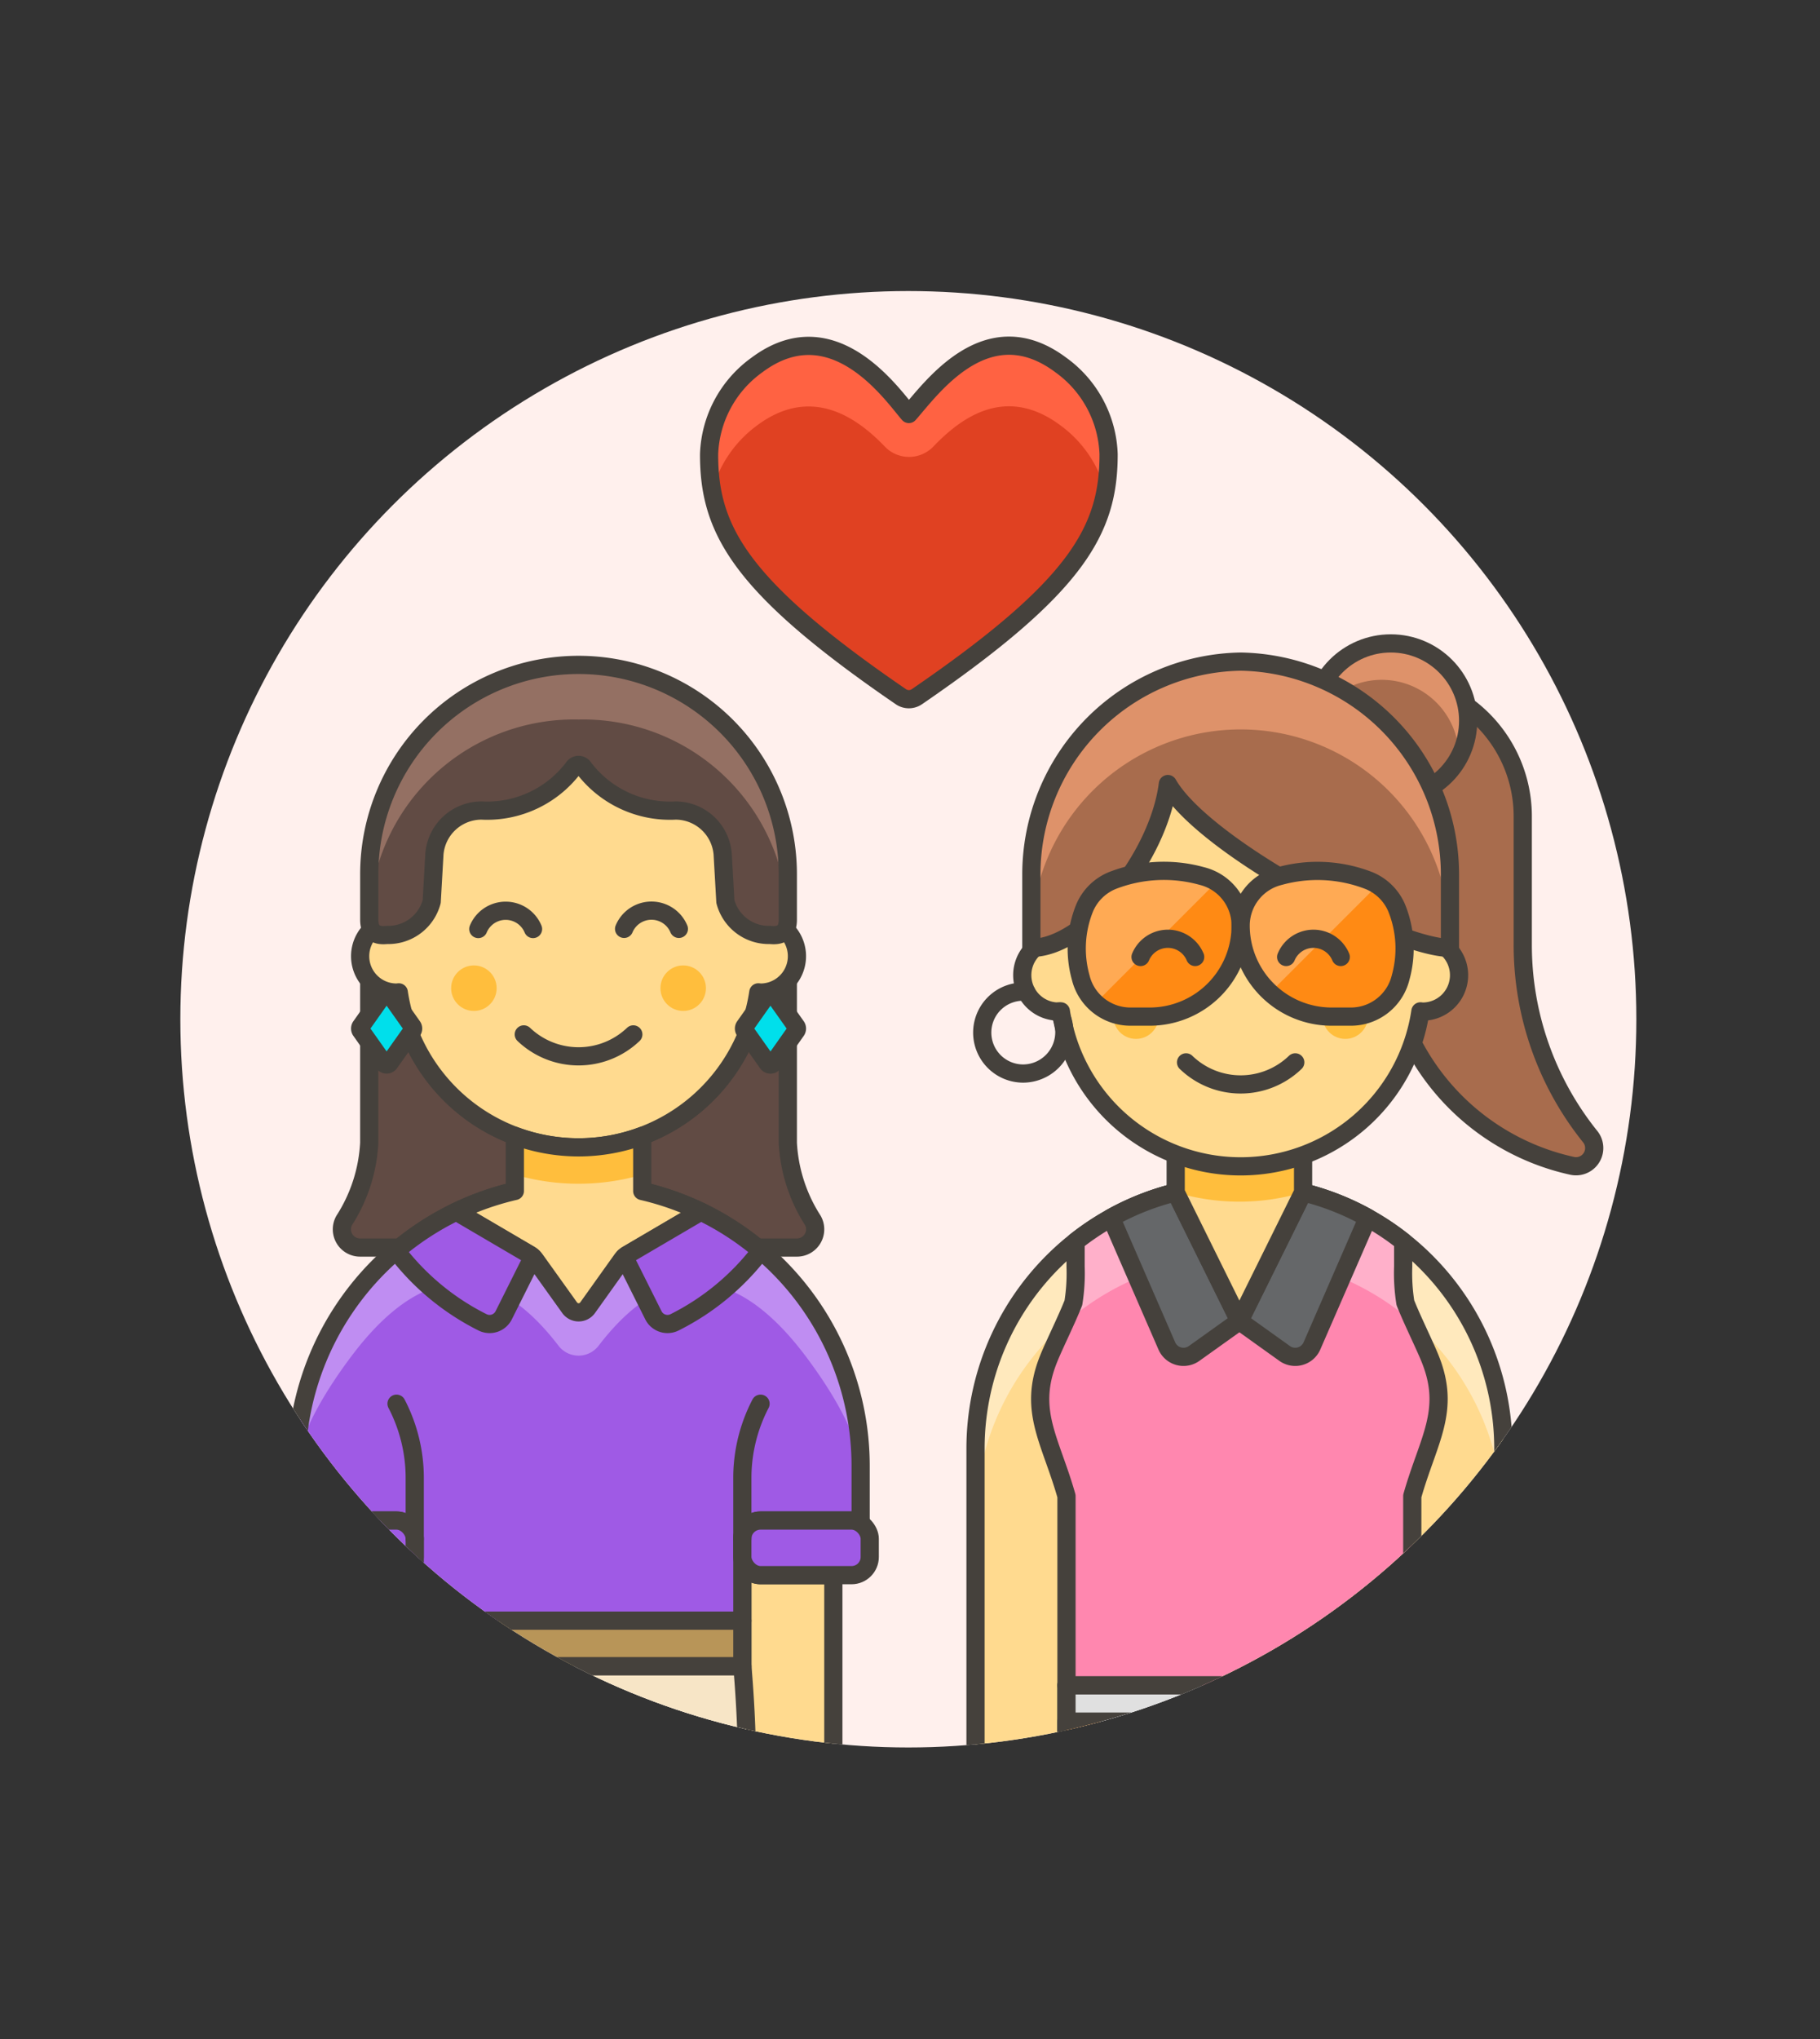
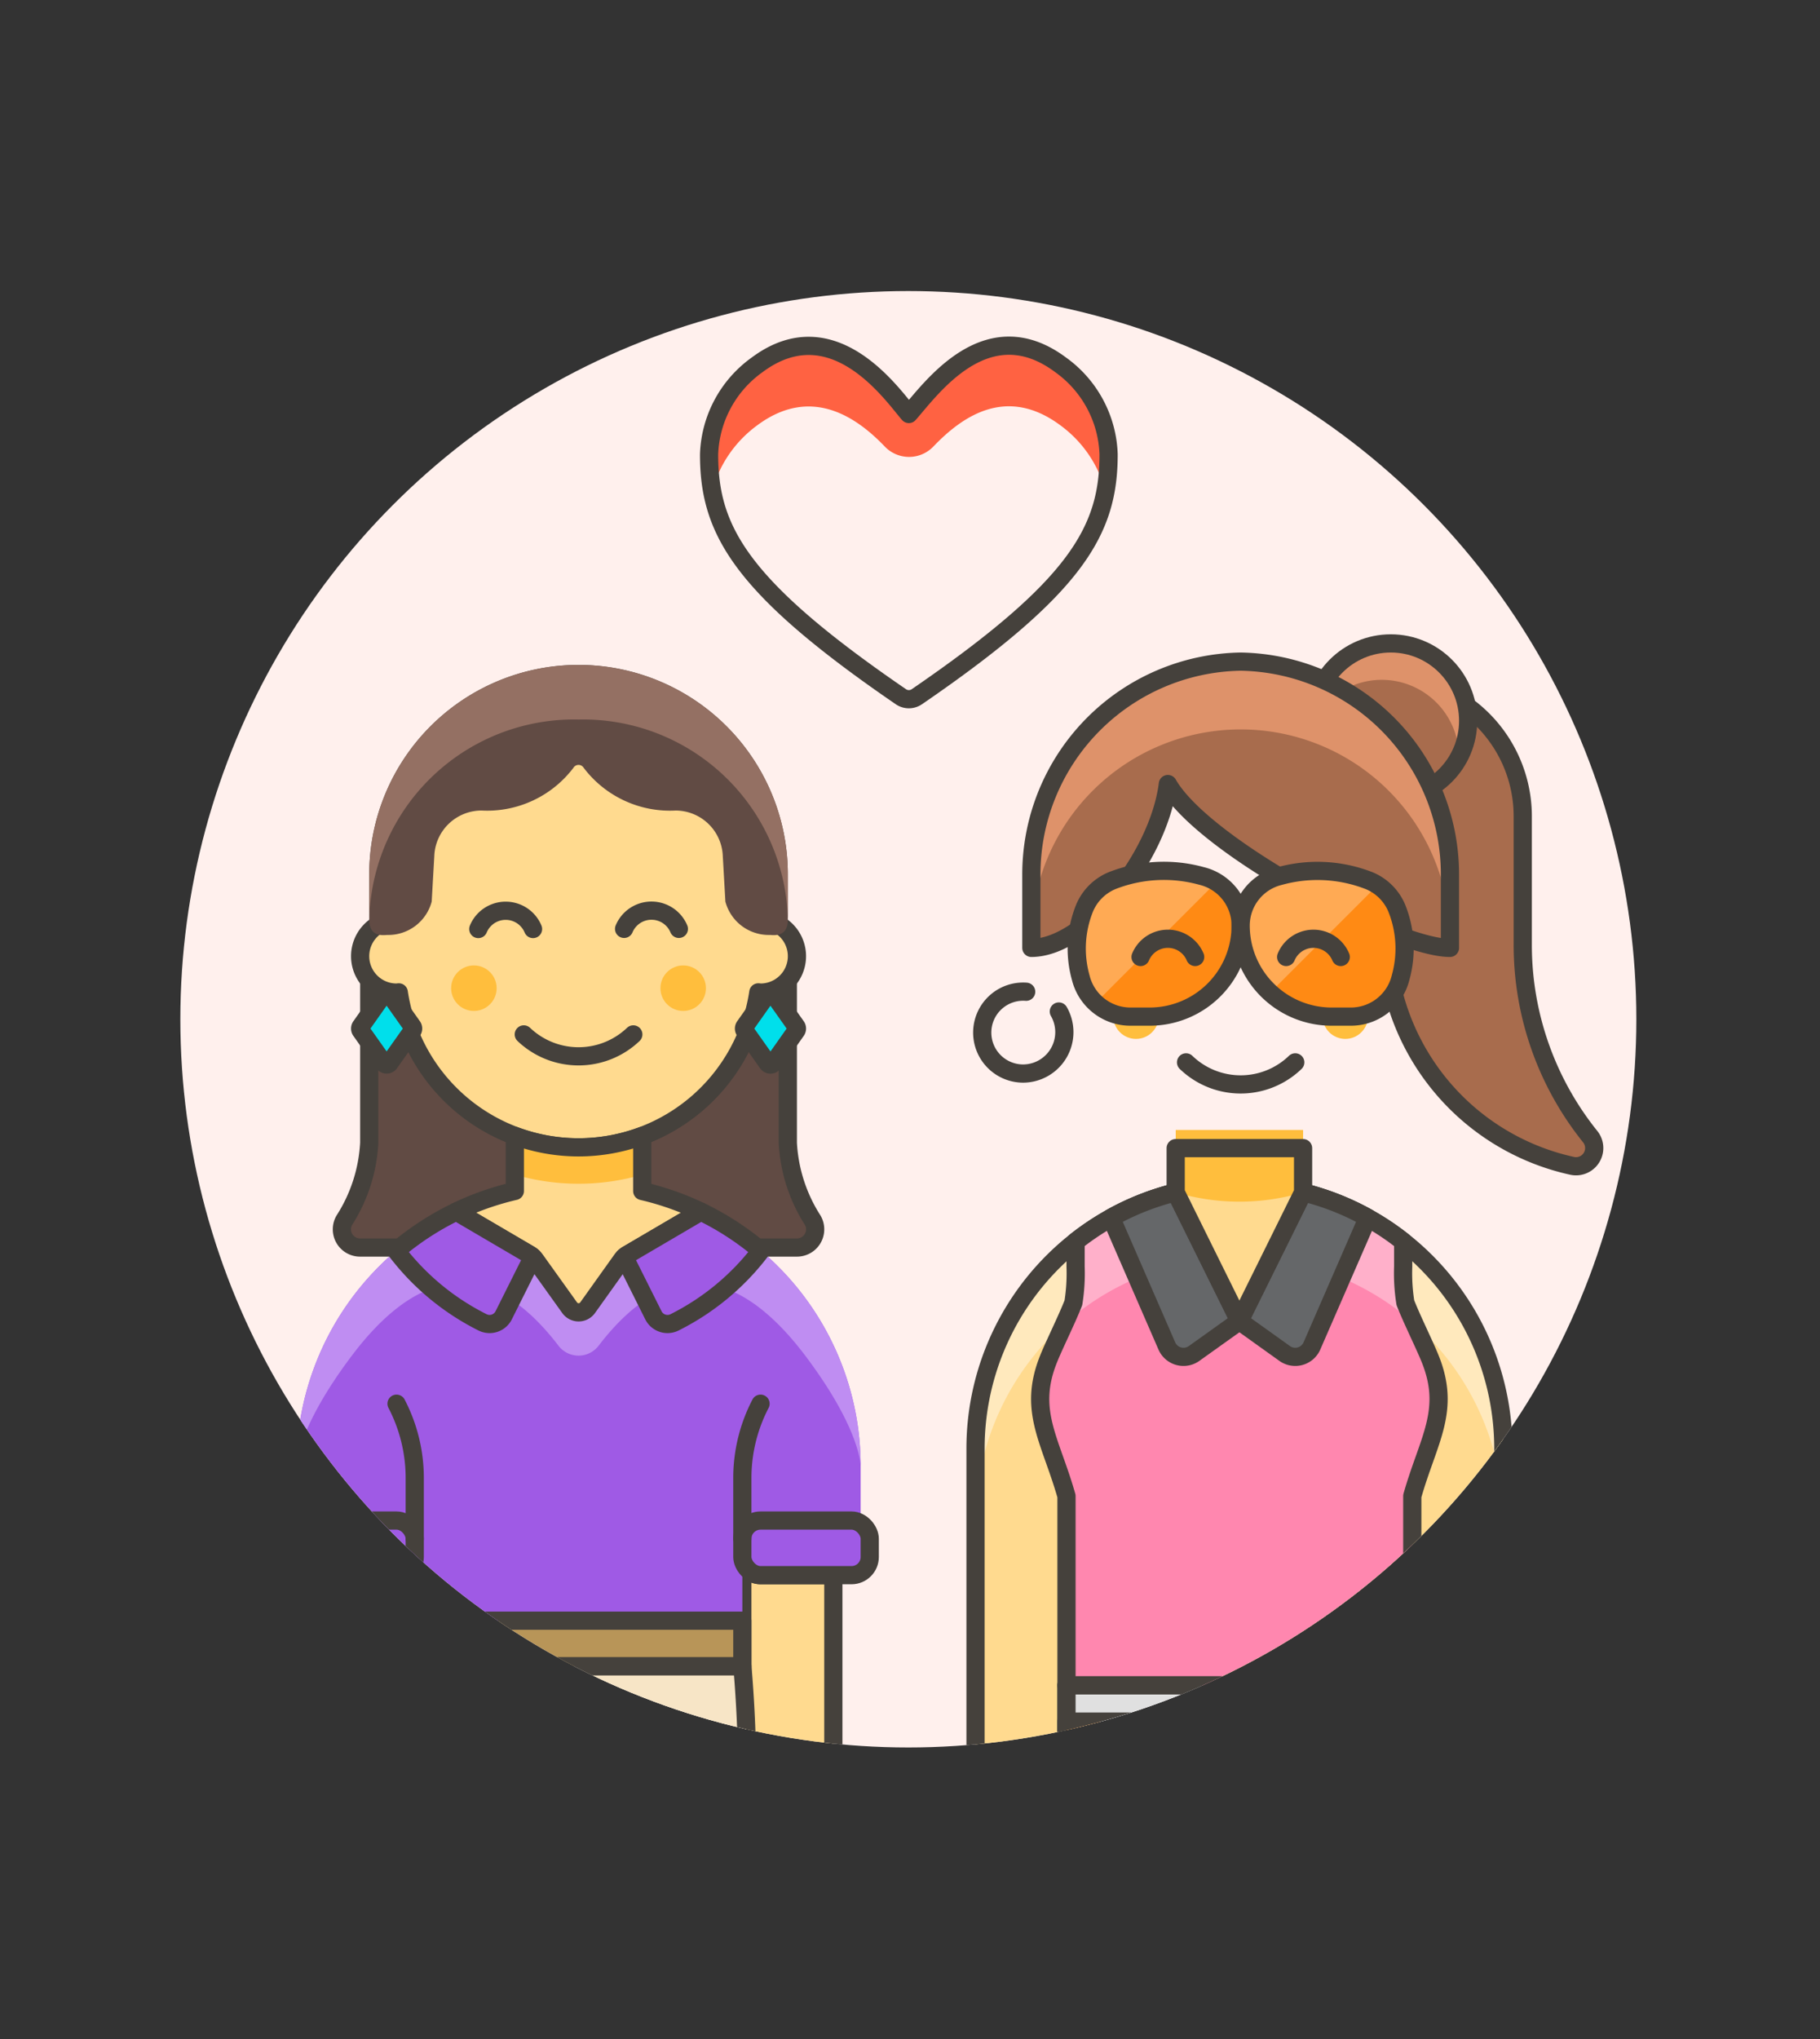
<svg xmlns="http://www.w3.org/2000/svg" id="Multicolor" viewBox="0 0 100 112">
  <rect x="0" y="0" width="100" height="112" fill="#333333" stroke="none" />
  <defs>
    <style>.cls-1,.cls-6{fill:none;}.cls-2{fill:#fff0ed;}.cls-3{clip-path:url(#clip-path);}.cls-18,.cls-4{fill:#ffda8f;}.cls-5{fill:#ffe9bd;}.cls-11,.cls-12,.cls-13,.cls-15,.cls-18,.cls-23,.cls-24,.cls-27,.cls-30,.cls-33,.cls-6{stroke:#45413c;stroke-linecap:round;stroke-linejoin:round;}.cls-7{fill:#f0f0f0;}.cls-8{fill:#e0e0e0;}.cls-9{fill:#ff87af;}.cls-10{fill:#ffb0ca;}.cls-11{fill:#656769;}.cls-12,.cls-19{fill:#ff8a14;}.cls-13{fill:#ffe500;}.cls-14{fill:#ffbe3d;}.cls-15,.cls-16{fill:#a86c4d;}.cls-17{fill:#de926a;}.cls-20{fill:#ffaa54;}.cls-21{fill:#e04122;}.cls-22{fill:#ff6242;}.cls-23,.cls-25{fill:#614b44;}.cls-24{fill:#00dfeb;}.cls-26{fill:#947063;}.cls-27,.cls-31{fill:#fff5e3;}.cls-28,.cls-30{fill:#9f5ae5;}.cls-29{fill:#bf8df2;}.cls-32{fill:#f7e5c6;}.cls-33{fill:#b89558;}</style>
    <clipPath id="clip-path">
      <circle class="cls-1" cx="49.909" cy="55.987" r="40" />
    </clipPath>
  </defs>
  <title />
  <g id="Background">
    <g data-name="New Symbol 1" id="New_Symbol_1-4">
      <circle class="cls-2" cx="49.909" cy="55.987" r="40" />
    </g>
  </g>
  <g id="Scene">
    <g class="cls-3">
      <path class="cls-4" d="M77.6,92.566v6a2.5,2.5,0,0,0,5,0v-19a14.5,14.5,0,0,0-29,0v19a2.5,2.5,0,0,0,5,0v-6Z" />
      <path class="cls-5" d="M68.1,69.066a14.5,14.5,0,0,1,14.5,14.5v-4a14.5,14.5,0,0,0-29,0v4A14.5,14.5,0,0,1,68.1,69.066Z" />
      <path class="cls-6" d="M77.6,92.566v6a2.5,2.5,0,0,0,5,0v-19a14.5,14.5,0,0,0-29,0v19a2.5,2.5,0,0,0,5,0v-6Z" />
      <rect class="cls-7" height="15" width="19" x="58.598" y="92.566" />
      <rect class="cls-8" height="6" width="19" x="58.598" y="92.566" />
      <rect class="cls-6" height="15" width="19" x="58.598" y="92.566" />
      <line class="cls-6" x1="68.098" x2="68.098" y1="99.566" y2="107.566" />
      <path class="cls-9" d="M78.588,74.656c-.28-.71-1.01-2.18-1.37-3.1a10.28,10.28,0,0,1-.12-1.991V68.2a14.5,14.5,0,0,0-18,0v1.368a10.28,10.28,0,0,1-.12,1.991c-.36.92-1.09,2.39-1.37,3.1-1.14,2.84.12,4.45.99,7.52v10.39h19V82.176C78.468,79.106,79.728,77.5,78.588,74.656Z" />
      <path class="cls-10" d="M68.1,69.066a14.443,14.443,0,0,1,9.621,3.652c-.19-.418-.37-.826-.5-1.162a10.28,10.28,0,0,1-.12-1.991V68.2a14.5,14.5,0,0,0-18,0v1.368a10.28,10.28,0,0,1-.12,1.991c-.131.336-.312.744-.5,1.162A14.447,14.447,0,0,1,68.1,69.066Z" />
      <path class="cls-6" d="M78.588,74.656c-.28-.71-1.01-2.18-1.37-3.1a10.28,10.28,0,0,1-.12-1.991V68.2a14.5,14.5,0,0,0-18,0v1.368a10.28,10.28,0,0,1-.12,1.991c-.36.92-1.09,2.39-1.37,3.1-1.14,2.84.12,4.45.99,7.52v10.39h19V82.176C78.468,79.106,79.728,77.5,78.588,74.656Z" />
      <path class="cls-11" d="M64.11,73.928a1,1,0,0,0,1.5.416L68.1,72.566l-3.5-7.074a14.394,14.394,0,0,0-3.551,1.4Z" />
      <path class="cls-11" d="M72.085,73.928a1,1,0,0,1-1.5.416L68.1,72.566l3.5-7.074a14.387,14.387,0,0,1,3.55,1.4Z" />
      <rect class="cls-12" height="2" width="19" x="58.598" y="94.566" />
      <rect class="cls-13" height="2" width="3" x="66.598" y="94.566" />
      <polygon class="cls-4" points="71.598 63.066 64.598 63.066 64.598 65.492 68.098 72.566 71.598 65.492 71.598 63.066" />
      <path class="cls-14" d="M64.6,65.492a12.173,12.173,0,0,0,7,0V62.066h-7Z" />
      <polygon class="cls-6" points="71.598 63.066 64.598 63.066 64.598 65.492 68.098 72.566 71.598 65.492 71.598 63.066" />
      <path class="cls-15" d="M76.168,37.342a7.5,7.5,0,0,1,7.5,7.5v7.067a16.8,16.8,0,0,0,3.709,10.53,1,1,0,0,1-.993,1.6,13,13,0,0,1-10.216-12.7Z" />
      <circle class="cls-16" cx="76.418" cy="39.592" r="4.25" />
      <path class="cls-17" d="M75.918,37.342a4.247,4.247,0,0,1,4.246,4.216,4.2,4.2,0,0,0,.5-1.966,4.25,4.25,0,0,0-8.5,0c0,.011,0,.022,0,.033A4.234,4.234,0,0,1,75.918,37.342Z" />
      <circle class="cls-6" cx="76.418" cy="39.592" r="4.25" />
-       <path class="cls-18" d="M78.168,51.566v-2.5a10,10,0,1,0-20,0v2.5a2,2,0,0,0,0,4c.042,0,.081-.01.122-.012a9.987,9.987,0,0,0,19.755,0c.042,0,.081.012.123.012a2,2,0,0,0,0-4Z" />
      <path class="cls-16" d="M68.168,36.342a11.693,11.693,0,0,0-11.5,11.724v4c3.016,0,7-5,7.5-9,2,3.5,12.483,9,15.5,9v-4A11.694,11.694,0,0,0,68.168,36.342Z" />
      <path class="cls-17" d="M68.168,36.342a11.693,11.693,0,0,0-11.5,11.724v3.5a11.5,11.5,0,1,1,23,0v-3.5A11.694,11.694,0,0,0,68.168,36.342Z" />
      <path class="cls-6" d="M68.168,36.342a11.693,11.693,0,0,0-11.5,11.724v4c3.016,0,7-5,7.5-9,2,3.5,12.483,9,15.5,9v-4A11.694,11.694,0,0,0,68.168,36.342Z" />
      <path class="cls-6" d="M58.178,55.561a2.274,2.274,0,0,1-1.958,3.408,2.25,2.25,0,1,1,.163-4.494" />
      <circle class="cls-14" cx="62.418" cy="55.816" r="1.25" />
      <circle class="cls-14" cx="73.918" cy="55.816" r="1.25" />
      <path class="cls-6" d="M71.168,58.355a4.321,4.321,0,0,1-6,0" />
      <path class="cls-19" d="M68.168,50.842a5,5,0,0,1-5,5H62.112A2.809,2.809,0,0,1,59.381,53.7,5.93,5.93,0,0,1,59.6,49.86a2.81,2.81,0,0,1,1.513-1.491,7.789,7.789,0,0,1,4.913-.252A2.805,2.805,0,0,1,68.168,50.842Z" />
      <path class="cls-20" d="M66.024,48.117a7.789,7.789,0,0,0-4.913.252A2.81,2.81,0,0,0,59.6,49.86a5.93,5.93,0,0,0-.217,3.836A2.812,2.812,0,0,0,60.2,55.09l6.635-6.635A2.777,2.777,0,0,0,66.024,48.117Z" />
      <path class="cls-6" d="M68.168,50.842a5,5,0,0,1-5,5H62.112A2.809,2.809,0,0,1,59.381,53.7,5.93,5.93,0,0,1,59.6,49.86a2.81,2.81,0,0,1,1.513-1.491,7.789,7.789,0,0,1,4.913-.252A2.805,2.805,0,0,1,68.168,50.842Z" />
      <path class="cls-19" d="M68.168,50.842a5,5,0,0,0,5,5h1.056A2.811,2.811,0,0,0,76.955,53.7a5.93,5.93,0,0,0-.218-3.836,2.812,2.812,0,0,0-1.512-1.491,7.789,7.789,0,0,0-4.913-.252A2.8,2.8,0,0,0,68.168,50.842Z" />
      <path class="cls-20" d="M75.225,48.369a7.789,7.789,0,0,0-4.913-.252,2.8,2.8,0,0,0-2.144,2.725,4.988,4.988,0,0,0,1.619,3.684l5.908-5.909A2.845,2.845,0,0,0,75.225,48.369Z" />
      <path class="cls-6" d="M68.168,50.842a5,5,0,0,0,5,5h1.056A2.811,2.811,0,0,0,76.955,53.7a5.93,5.93,0,0,0-.218-3.836,2.812,2.812,0,0,0-1.512-1.491,7.789,7.789,0,0,0-4.913-.252A2.8,2.8,0,0,0,68.168,50.842Z" />
      <path class="cls-6" d="M65.668,52.566a1.625,1.625,0,0,0-3,0" />
      <path class="cls-6" d="M73.668,52.566a1.625,1.625,0,0,0-3,0" />
-       <path class="cls-21" d="M49.5,38.271a.776.776,0,0,0,.875,0c8.845-6.061,10.54-9.174,10.537-13.324h0a6.3,6.3,0,0,0-2.627-4.9h0c-4.07-3.042-7.117,1.3-8.348,2.692-.862-.979-4.131-5.842-8.346-2.692h0a6.3,6.3,0,0,0-2.63,4.9h0C38.954,29.1,40.652,32.21,49.5,38.271Z" />
      <path class="cls-22" d="M41.588,23.376c2.984-2.231,5.495-.443,7.013,1.138a1.848,1.848,0,0,0,2.673.024c1.57-1.642,4.012-3.4,7.007-1.162a6.571,6.571,0,0,1,2.453,3.589,11.051,11.051,0,0,0,.175-2.018,6.3,6.3,0,0,0-2.628-4.9c-4.069-3.042-7.116,1.3-8.346,2.692-.863-.979-4.132-5.842-8.347-2.692a6.3,6.3,0,0,0-2.63,4.9,11.141,11.141,0,0,0,.174,2.018A6.586,6.586,0,0,1,41.588,23.376Z" />
      <path class="cls-6" d="M49.5,38.271a.776.776,0,0,0,.875,0c8.845-6.061,10.54-9.174,10.537-13.324h0a6.3,6.3,0,0,0-2.627-4.9h0c-4.07-3.042-7.117,1.3-8.348,2.692-.862-.979-4.131-5.842-8.346-2.692h0a6.3,6.3,0,0,0-2.63,4.9h0C38.954,29.1,40.652,32.21,49.5,38.271Z" />
      <path class="cls-23" d="M44.655,67.026a8.712,8.712,0,0,1-1.368-4.248V53.846a1.994,1.994,0,0,1-1.5.676c-.042,0-.081-.01-.122-.012a9.987,9.987,0,0,1-19.755,0c-.042,0-.081.012-.123.012a2,2,0,0,1-1.5-.678v8.934a8.7,8.7,0,0,1-1.368,4.248,1,1,0,0,0,.868,1.5h24A1,1,0,0,0,44.655,67.026Z" />
      <path class="cls-18" d="M41.788,50.522v-2.5a10,10,0,1,0-20,0v2.5a2,2,0,0,0,0,4c.042,0,.081-.009.123-.012a9.987,9.987,0,0,0,19.755,0c.041,0,.08.012.122.012a2,2,0,0,0,0-4Z" />
      <circle class="cls-14" cx="26.038" cy="54.28" r="1.25" />
      <circle class="cls-14" cx="37.538" cy="54.28" r="1.25" />
      <path class="cls-6" d="M28.78,56.819a4.361,4.361,0,0,0,6.017,0" />
      <path class="cls-6" d="M29.288,51.03a1.629,1.629,0,0,0-3.008,0" />
      <path class="cls-6" d="M37.3,51.022a1.631,1.631,0,0,0-3.009,0" />
      <path class="cls-24" d="M42.169,58.388l-1.254-1.775a.2.2,0,0,1,0-.231l1.254-1.775a.2.2,0,0,1,.326,0l1.257,1.775a.2.2,0,0,1,0,.231L42.5,58.388A.2.2,0,0,1,42.169,58.388Z" />
      <path class="cls-24" d="M21.079,58.388l-1.254-1.775a.2.2,0,0,1,0-.231l1.254-1.775a.2.2,0,0,1,.327,0l1.256,1.775a.2.2,0,0,1,0,.231l-1.256,1.775A.2.2,0,0,1,21.079,58.388Z" />
      <path class="cls-25" d="M31.788,36.522a11.5,11.5,0,0,0-11.5,11.5v2.5c0,1,.824.834,1,.834a2.466,2.466,0,0,0,2.432-1.834l.149-2.614a2.6,2.6,0,0,1,2.592-2.386h0a5.946,5.946,0,0,0,5.044-2.345.33.33,0,0,1,.567,0,5.944,5.944,0,0,0,5.043,2.345h0a2.6,2.6,0,0,1,2.592,2.386l.149,2.614a2.466,2.466,0,0,0,2.431,1.834c.176,0,1,.166,1-.834v-2.5A11.5,11.5,0,0,0,31.788,36.522Z" />
      <path class="cls-26" d="M31.788,36.522a11.5,11.5,0,0,0-11.5,11.5v2.5a11.259,11.259,0,0,1,11.5-11,11.258,11.258,0,0,1,11.5,11v-2.5A11.5,11.5,0,0,0,31.788,36.522Z" />
-       <path class="cls-6" d="M31.788,36.522a11.5,11.5,0,0,0-11.5,11.5v2.5c0,1,.824.834,1,.834a2.466,2.466,0,0,0,2.432-1.834l.149-2.614a2.6,2.6,0,0,1,2.592-2.386h0a5.946,5.946,0,0,0,5.044-2.345.33.33,0,0,1,.567,0,5.944,5.944,0,0,0,5.043,2.345h0a2.6,2.6,0,0,1,2.592,2.386l.149,2.614a2.466,2.466,0,0,0,2.431,1.834c.176,0,1,.166,1-.834v-2.5A11.5,11.5,0,0,0,31.788,36.522Z" />
      <path class="cls-18" d="M21.788,86.522h-4v14a2.5,2.5,0,0,0,5,0v-15A1,1,0,0,1,21.788,86.522Z" />
      <path class="cls-18" d="M41.788,86.522h4v14a2.5,2.5,0,0,1-5,0v-15A1,1,0,0,0,41.788,86.522Z" />
      <rect class="cls-27" height="2.536" transform="translate(40.577 195.58) rotate(180)" width="5" x="17.788" y="96.522" />
      <path class="cls-28" d="M31.788,65.022a15.5,15.5,0,0,0-15.5,15.5v3.135a.99.99,0,0,1,.5-.135h5a1,1,0,0,1,1,1v4.5h18v-4.5a1,1,0,0,1,1-1h5a1,1,0,0,1,.5.134V80.522A15.5,15.5,0,0,0,31.788,65.022Z" />
      <path class="cls-29" d="M16.288,80.522a15.5,15.5,0,0,1,31,0s0-2-3-6c-2.778-3.7-6.843-6.551-11.4-.6a1.388,1.388,0,0,1-2.2,0c-4.557-5.955-8.622-3.108-11.4.6C16.288,78.522,16.288,80.522,16.288,80.522Z" />
-       <path class="cls-6" d="M31.788,65.022a15.5,15.5,0,0,0-15.5,15.5v3.135a.99.99,0,0,1,.5-.135h5a1,1,0,0,1,1,1v4.5h18v-4.5a1,1,0,0,1,1-1h5a1,1,0,0,1,.5.134V80.522A15.5,15.5,0,0,0,31.788,65.022Z" />
      <path class="cls-4" d="M35.288,62.391a10.022,10.022,0,0,1-7,0v3.028a15.446,15.446,0,0,0-3.216,1.13l4.033,2.365a.985.985,0,0,1,.307.282L31.3,71.833a.606.606,0,0,0,.985,0L34.164,69.2a1,1,0,0,1,.308-.282l4.033-2.365a15.434,15.434,0,0,0-3.217-1.13Z" />
      <path class="cls-14" d="M31.788,63.022a9.954,9.954,0,0,1-3.5-.631v2.131a12.5,12.5,0,0,0,7,0V62.391A9.95,9.95,0,0,1,31.788,63.022Z" />
      <path class="cls-6" d="M35.288,62.391a10.022,10.022,0,0,1-7,0v3.028a15.446,15.446,0,0,0-3.216,1.13l4.033,2.365a.985.985,0,0,1,.307.282L31.3,71.833a.606.606,0,0,0,.985,0L34.164,69.2a1,1,0,0,1,.308-.282l4.033-2.365a15.434,15.434,0,0,0-3.217-1.13Z" />
      <rect class="cls-30" height="3" rx="1" ry="1" width="7" x="40.788" y="83.522" />
      <rect class="cls-30" height="3" rx="1" ry="1" width="7" x="15.788" y="83.522" />
      <path class="cls-31" d="M23.289,110.522h17l.56-7.4a72.035,72.035,0,0,0-.06-11.6h-18a71.907,71.907,0,0,0-.061,11.6Z" />
      <path class="cls-32" d="M41.02,95.522q-.06-2-.231-4h-18q-.173,2-.232,4Z" />
      <path class="cls-6" d="M23.289,110.522h17l.56-7.4a72.035,72.035,0,0,0-.06-11.6h-18a71.907,71.907,0,0,0-.061,11.6Z" />
      <rect class="cls-33" height="2.5" width="18" x="22.788" y="89.022" />
      <path class="cls-6" d="M40.788,84.522V81.185a8.827,8.827,0,0,1,1-4.081h0" />
      <path class="cls-6" d="M22.788,84.522V81.185a8.827,8.827,0,0,0-1-4.081h0" />
      <path class="cls-30" d="M26.513,72.635a.867.867,0,0,0,1.163-.388l1.6-3.2a1.038,1.038,0,0,0-.173-.129l-4.033-2.365a15.522,15.522,0,0,0-3.3,2.147A13.576,13.576,0,0,0,26.513,72.635Z" />
      <path class="cls-30" d="M37.063,72.635a.866.866,0,0,1-1.162-.388l-1.6-3.2a1.038,1.038,0,0,1,.173-.129l4.033-2.365a15.522,15.522,0,0,1,3.3,2.147A13.579,13.579,0,0,1,37.063,72.635Z" />
    </g>
  </g>
</svg>